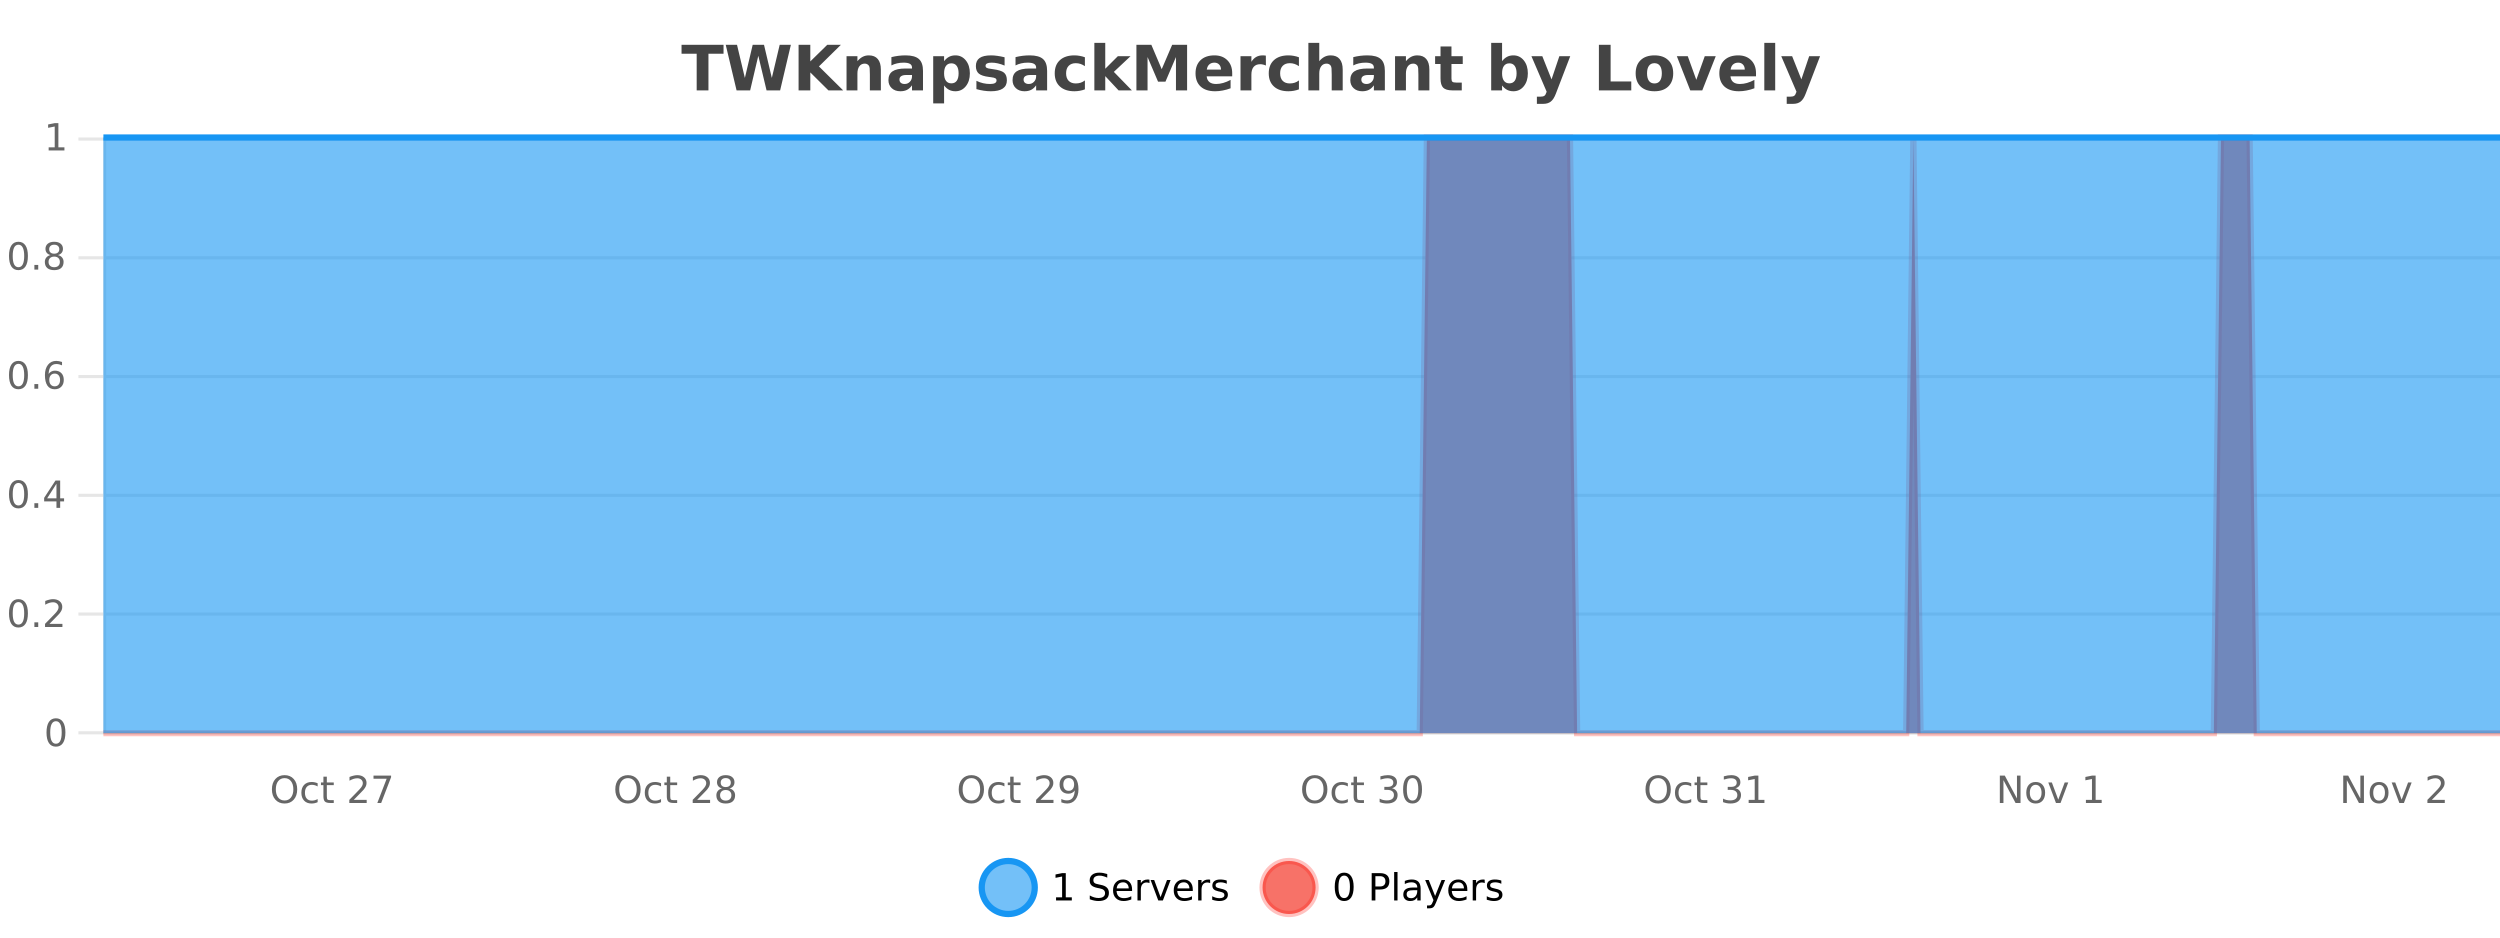
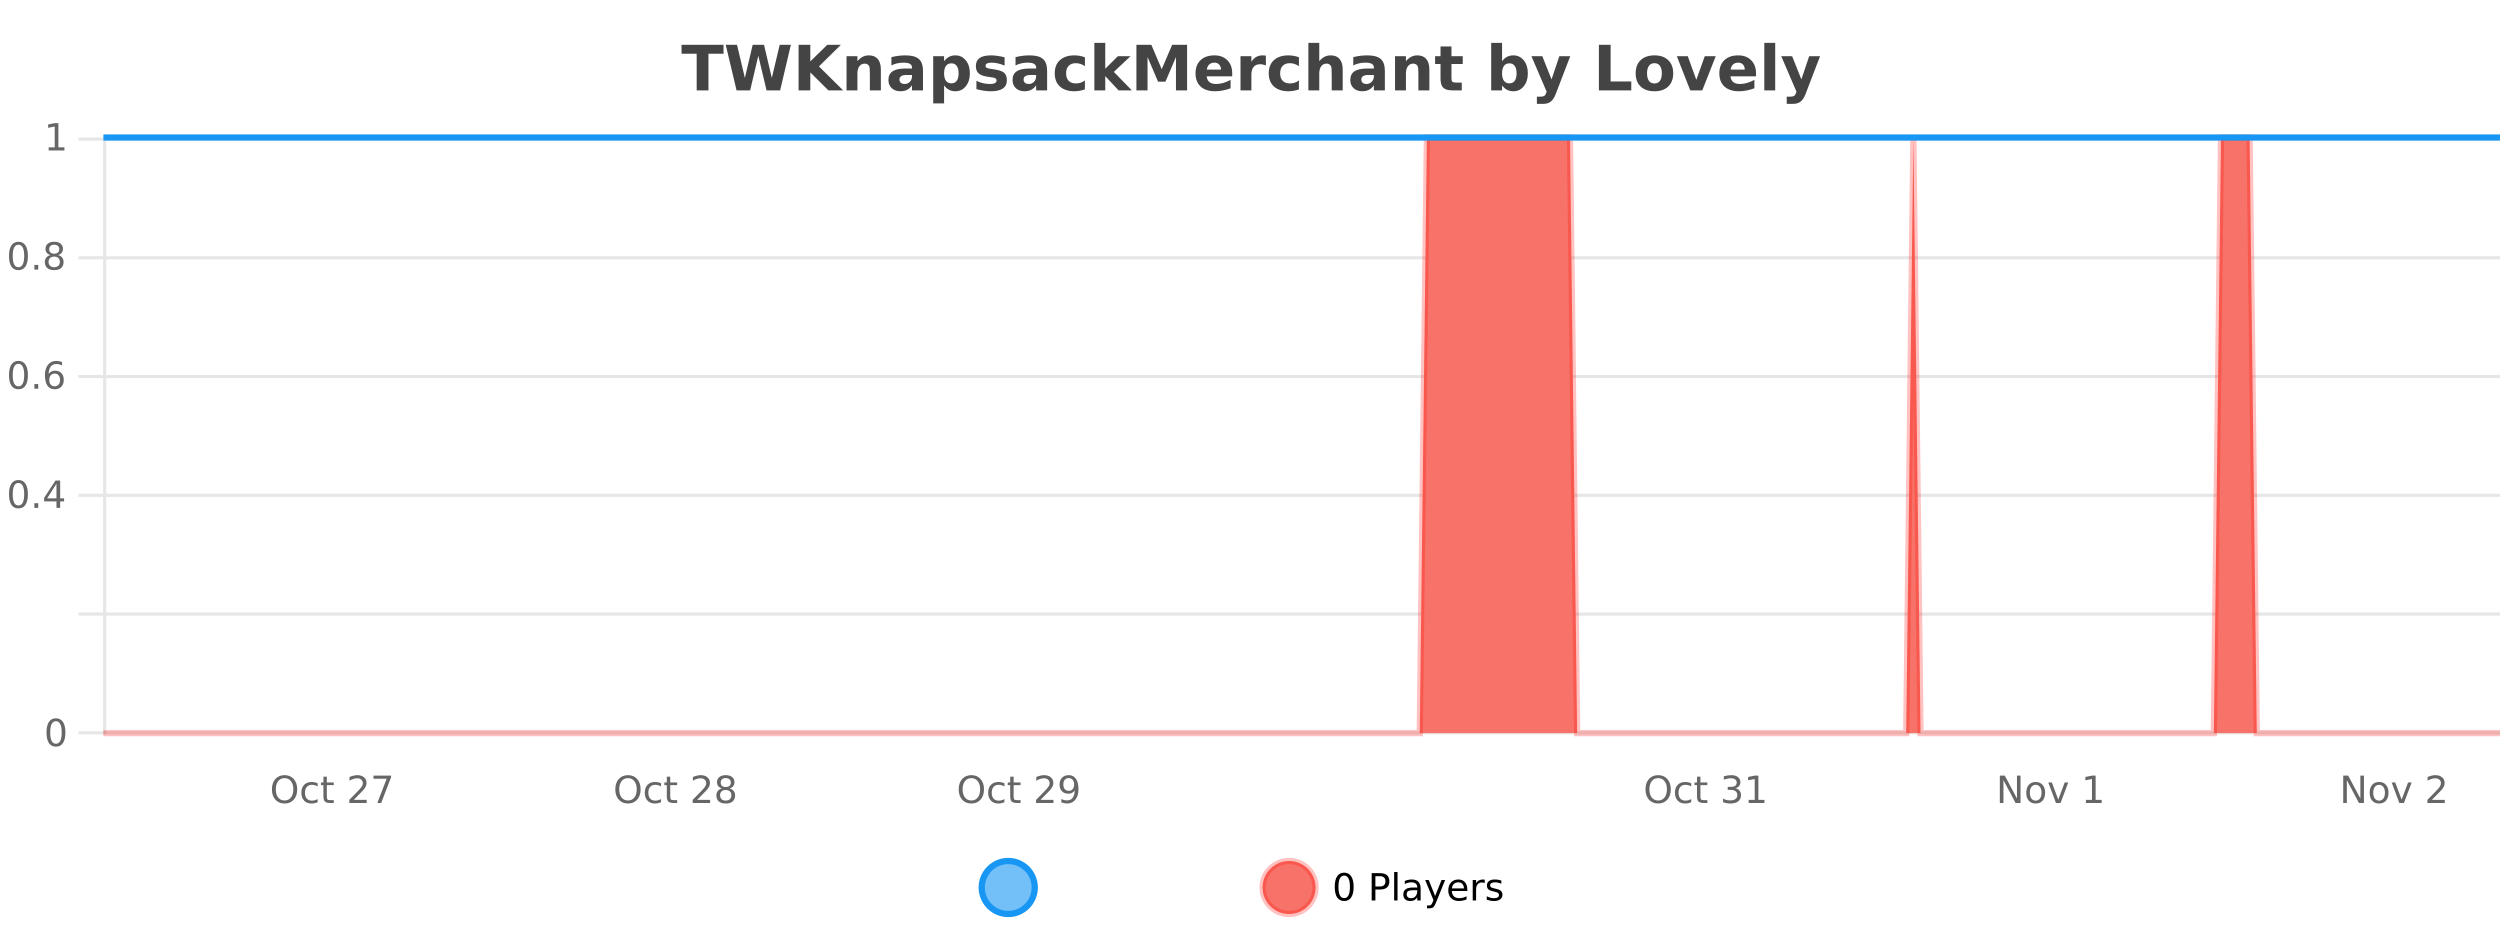
<svg xmlns="http://www.w3.org/2000/svg" width="800pt" height="300pt" viewBox="0 0 800 300" version="1.1">
  <defs>
    <clipPath id="clip1">
      <path d="M 285 263 L 360 263 L 360 300 L 285 300 Z M 285 263 " />
    </clipPath>
    <clipPath id="clip2">
      <path d="M 375 263 L 450 263 L 450 300 L 375 300 Z M 375 263 " />
    </clipPath>
    <clipPath id="clip3">
      <path d="M 33.086 44 L 800 44 L 800 234.602 L 33.086 234.602 Z M 33.086 44 " />
    </clipPath>
    <clipPath id="clip4">
      <path d="M 32.086 43 L 800 43 L 800 235.602 L 32.086 235.602 Z M 32.086 43 " />
    </clipPath>
    <clipPath id="clip5">
      <path d="M 33.086 44 L 800 44 L 800 234.602 L 33.086 234.602 Z M 33.086 44 " />
    </clipPath>
    <clipPath id="clip6">
      <path d="M 32.086 43 L 800 43 L 800 45 L 32.086 45 Z M 32.086 43 " />
    </clipPath>
  </defs>
  <g id="surface1393671">
    <rect x="0" y="0" width="800" height="300" style="fill:rgb(100%,100%,100%);fill-opacity:1;stroke:none;" />
-     <path style="fill:none;stroke-width:1;stroke-linecap:butt;stroke-linejoin:miter;stroke:rgb(0%,0%,0%);stroke-opacity:0.098;stroke-miterlimit:10;" d="M 34 234.5 L 800 234.5 " />
    <path style="fill:none;stroke-width:1;stroke-linecap:butt;stroke-linejoin:miter;stroke:rgb(0%,0%,0%);stroke-opacity:0.098;stroke-miterlimit:10;" d="M 25.086 234.5 L 33 234.5 " />
    <path style="fill:none;stroke-width:1;stroke-linecap:butt;stroke-linejoin:miter;stroke:rgb(0%,0%,0%);stroke-opacity:0.098;stroke-miterlimit:10;" d="M 34 196.5 L 800 196.5 " />
    <path style="fill:none;stroke-width:1;stroke-linecap:butt;stroke-linejoin:miter;stroke:rgb(0%,0%,0%);stroke-opacity:0.098;stroke-miterlimit:10;" d="M 25.086 196.5 L 33 196.5 " />
    <path style="fill:none;stroke-width:1;stroke-linecap:butt;stroke-linejoin:miter;stroke:rgb(0%,0%,0%);stroke-opacity:0.098;stroke-miterlimit:10;" d="M 34 158.5 L 800 158.5 " />
    <path style="fill:none;stroke-width:1;stroke-linecap:butt;stroke-linejoin:miter;stroke:rgb(0%,0%,0%);stroke-opacity:0.098;stroke-miterlimit:10;" d="M 25.086 158.5 L 33 158.5 " />
    <path style="fill:none;stroke-width:1;stroke-linecap:butt;stroke-linejoin:miter;stroke:rgb(0%,0%,0%);stroke-opacity:0.098;stroke-miterlimit:10;" d="M 34 120.5 L 800 120.5 " />
    <path style="fill:none;stroke-width:1;stroke-linecap:butt;stroke-linejoin:miter;stroke:rgb(0%,0%,0%);stroke-opacity:0.098;stroke-miterlimit:10;" d="M 25.086 120.5 L 33 120.5 " />
    <path style="fill:none;stroke-width:1;stroke-linecap:butt;stroke-linejoin:miter;stroke:rgb(0%,0%,0%);stroke-opacity:0.098;stroke-miterlimit:10;" d="M 34 82.5 L 800 82.5 " />
    <path style="fill:none;stroke-width:1;stroke-linecap:butt;stroke-linejoin:miter;stroke:rgb(0%,0%,0%);stroke-opacity:0.098;stroke-miterlimit:10;" d="M 25.086 82.5 L 33 82.5 " />
    <path style="fill:none;stroke-width:1;stroke-linecap:butt;stroke-linejoin:miter;stroke:rgb(0%,0%,0%);stroke-opacity:0.098;stroke-miterlimit:10;" d="M 34 44.5 L 800 44.5 " />
    <path style="fill:none;stroke-width:1;stroke-linecap:butt;stroke-linejoin:miter;stroke:rgb(0%,0%,0%);stroke-opacity:0.098;stroke-miterlimit:10;" d="M 25.086 44.5 L 33 44.5 " />
    <path style=" stroke:none;fill-rule:nonzero;fill:rgb(9.02%,58.824%,95.294%);fill-opacity:0.6;" d="M 331.121 284 C 331.121 288.688 327.324 292.484 322.637 292.484 C 317.953 292.484 314.152 288.688 314.152 284 C 314.152 279.312 317.953 275.516 322.637 275.516 C 327.324 275.516 331.121 279.312 331.121 284 Z M 331.121 284 " />
    <g clip-path="url(#clip1)" clip-rule="nonzero">
      <path style="fill:none;stroke-width:2;stroke-linecap:butt;stroke-linejoin:miter;stroke:rgb(9.02%,58.824%,95.294%);stroke-opacity:1;stroke-miterlimit:10;" d="M 331.121 284 C 331.121 288.688 327.324 292.484 322.637 292.484 C 317.953 292.484 314.152 288.688 314.152 284 C 314.152 279.312 317.953 275.516 322.637 275.516 C 327.324 275.516 331.121 279.312 331.121 284 Z M 331.121 284 " />
    </g>
-     <path style=" stroke:none;fill-rule:nonzero;fill:rgb(0%,0%,0%);fill-opacity:1;" d="M 337.938 287.156 L 339.875 287.156 L 339.875 280.484 L 337.766 280.906 L 337.766 279.828 L 339.859 279.406 L 341.047 279.406 L 341.047 287.156 L 342.984 287.156 L 342.984 288.156 L 337.938 288.156 Z M 354.32 279.688 L 354.32 280.844 C 353.871 280.637 353.445 280.48 353.039 280.375 C 352.641 280.262 352.262 280.203 351.898 280.203 C 351.25 280.203 350.75 280.328 350.398 280.578 C 350.055 280.828 349.883 281.188 349.883 281.656 C 349.883 282.043 349.996 282.336 350.227 282.531 C 350.453 282.73 350.898 282.887 351.555 283 L 352.258 283.156 C 353.141 283.324 353.793 283.621 354.211 284.047 C 354.637 284.465 354.852 285.027 354.852 285.734 C 354.852 286.59 354.562 287.234 353.992 287.672 C 353.43 288.109 352.594 288.328 351.492 288.328 C 351.086 288.328 350.648 288.281 350.18 288.188 C 349.711 288.094 349.227 287.953 348.727 287.766 L 348.727 286.547 C 349.203 286.82 349.672 287.023 350.133 287.156 C 350.602 287.293 351.055 287.359 351.492 287.359 C 352.168 287.359 352.688 287.23 353.055 286.969 C 353.43 286.699 353.617 286.32 353.617 285.828 C 353.617 285.402 353.48 285.07 353.211 284.828 C 352.949 284.578 352.516 284.398 351.914 284.281 L 351.195 284.141 C 350.309 283.965 349.668 283.688 349.273 283.312 C 348.887 282.938 348.695 282.418 348.695 281.75 C 348.695 280.969 348.965 280.359 349.508 279.922 C 350.047 279.477 350.797 279.25 351.758 279.25 C 352.172 279.25 352.59 279.289 353.008 279.359 C 353.434 279.434 353.871 279.543 354.32 279.688 Z M 362.266 284.609 L 362.266 285.125 L 357.297 285.125 C 357.348 285.875 357.57 286.445 357.969 286.828 C 358.375 287.215 358.93 287.406 359.641 287.406 C 360.055 287.406 360.457 287.359 360.844 287.266 C 361.238 287.164 361.629 287.008 362.016 286.797 L 362.016 287.828 C 361.617 287.984 361.219 288.105 360.812 288.188 C 360.406 288.281 359.992 288.328 359.578 288.328 C 358.535 288.328 357.707 288.027 357.094 287.422 C 356.477 286.809 356.172 285.98 356.172 284.938 C 356.172 283.867 356.461 283.016 357.047 282.391 C 357.629 281.758 358.41 281.438 359.391 281.438 C 360.273 281.438 360.973 281.727 361.484 282.297 C 362.004 282.859 362.266 283.633 362.266 284.609 Z M 361.188 284.281 C 361.176 283.699 361.008 283.23 360.688 282.875 C 360.363 282.523 359.938 282.344 359.406 282.344 C 358.801 282.344 358.316 282.516 357.953 282.859 C 357.598 283.203 357.395 283.684 357.344 284.297 Z M 367.836 282.594 C 367.711 282.531 367.574 282.484 367.43 282.453 C 367.293 282.414 367.137 282.391 366.961 282.391 C 366.355 282.391 365.887 282.59 365.555 282.984 C 365.23 283.383 365.07 283.953 365.07 284.703 L 365.07 288.156 L 363.992 288.156 L 363.992 281.594 L 365.07 281.594 L 365.07 282.609 C 365.297 282.215 365.594 281.922 365.961 281.734 C 366.324 281.539 366.766 281.438 367.289 281.438 C 367.359 281.438 367.438 281.445 367.523 281.453 C 367.617 281.465 367.715 281.48 367.82 281.5 Z M 368.195 281.594 L 369.336 281.594 L 371.383 287.094 L 373.445 281.594 L 374.586 281.594 L 372.117 288.156 L 370.648 288.156 Z M 381.688 284.609 L 381.688 285.125 L 376.719 285.125 C 376.77 285.875 376.992 286.445 377.391 286.828 C 377.797 287.215 378.352 287.406 379.062 287.406 C 379.477 287.406 379.879 287.359 380.266 287.266 C 380.66 287.164 381.051 287.008 381.438 286.797 L 381.438 287.828 C 381.039 287.984 380.641 288.105 380.234 288.188 C 379.828 288.281 379.414 288.328 379 288.328 C 377.957 288.328 377.129 288.027 376.516 287.422 C 375.898 286.809 375.594 285.98 375.594 284.938 C 375.594 283.867 375.883 283.016 376.469 282.391 C 377.051 281.758 377.832 281.438 378.812 281.438 C 379.695 281.438 380.395 281.727 380.906 282.297 C 381.426 282.859 381.688 283.633 381.688 284.609 Z M 380.609 284.281 C 380.598 283.699 380.43 283.23 380.109 282.875 C 379.785 282.523 379.359 282.344 378.828 282.344 C 378.223 282.344 377.738 282.516 377.375 282.859 C 377.02 283.203 376.816 283.684 376.766 284.297 Z M 387.258 282.594 C 387.133 282.531 386.996 282.484 386.852 282.453 C 386.715 282.414 386.559 282.391 386.383 282.391 C 385.777 282.391 385.309 282.59 384.977 282.984 C 384.652 283.383 384.492 283.953 384.492 284.703 L 384.492 288.156 L 383.414 288.156 L 383.414 281.594 L 384.492 281.594 L 384.492 282.609 C 384.719 282.215 385.016 281.922 385.383 281.734 C 385.746 281.539 386.188 281.438 386.711 281.438 C 386.781 281.438 386.859 281.445 386.945 281.453 C 387.039 281.465 387.137 281.48 387.242 281.5 Z M 392.562 281.781 L 392.562 282.812 C 392.258 282.656 391.941 282.543 391.609 282.469 C 391.285 282.387 390.945 282.344 390.594 282.344 C 390.062 282.344 389.66 282.43 389.391 282.594 C 389.117 282.75 388.984 282.996 388.984 283.328 C 388.984 283.578 389.078 283.777 389.266 283.922 C 389.461 284.059 389.852 284.188 390.438 284.312 L 390.797 284.406 C 391.566 284.562 392.113 284.793 392.438 285.094 C 392.758 285.398 392.922 285.812 392.922 286.344 C 392.922 286.961 392.676 287.445 392.188 287.797 C 391.707 288.152 391.047 288.328 390.203 288.328 C 389.848 288.328 389.477 288.289 389.094 288.219 C 388.719 288.156 388.32 288.059 387.906 287.922 L 387.906 286.797 C 388.301 287.008 388.691 287.164 389.078 287.266 C 389.461 287.371 389.848 287.422 390.234 287.422 C 390.734 287.422 391.117 287.34 391.391 287.172 C 391.672 286.996 391.812 286.746 391.812 286.422 C 391.812 286.133 391.711 285.906 391.516 285.75 C 391.316 285.594 390.883 285.445 390.219 285.297 L 389.844 285.219 C 389.176 285.074 388.691 284.855 388.391 284.562 C 388.098 284.273 387.953 283.875 387.953 283.375 C 387.953 282.75 388.172 282.273 388.609 281.938 C 389.047 281.605 389.664 281.438 390.469 281.438 C 390.863 281.438 391.238 281.469 391.594 281.531 C 391.945 281.586 392.27 281.668 392.562 281.781 Z M 332.637 277.016 " />
    <path style=" stroke:none;fill-rule:nonzero;fill:rgb(96.863%,44.706%,40.784%);fill-opacity:1;" d="M 420.988 284 C 420.988 288.688 417.191 292.484 412.504 292.484 C 407.82 292.484 404.02 288.688 404.02 284 C 404.02 279.312 407.82 275.516 412.504 275.516 C 417.191 275.516 420.988 279.312 420.988 284 Z M 420.988 284 " />
    <g clip-path="url(#clip2)" clip-rule="nonzero">
      <path style="fill:none;stroke-width:2;stroke-linecap:butt;stroke-linejoin:miter;stroke:rgb(100%,4.706%,0%);stroke-opacity:0.247;stroke-miterlimit:10;" d="M 420.988 284 C 420.988 288.688 417.191 292.484 412.504 292.484 C 407.82 292.484 404.02 288.688 404.02 284 C 404.02 279.312 407.82 275.516 412.504 275.516 C 417.191 275.516 420.988 279.312 420.988 284 Z M 420.988 284 " />
    </g>
    <path style=" stroke:none;fill-rule:nonzero;fill:rgb(0%,0%,0%);fill-opacity:1;" d="M 430.133 280.188 C 429.527 280.188 429.07 280.492 428.758 281.094 C 428.453 281.688 428.305 282.59 428.305 283.797 C 428.305 284.996 428.453 285.898 428.758 286.5 C 429.07 287.094 429.527 287.391 430.133 287.391 C 430.746 287.391 431.203 287.094 431.508 286.5 C 431.82 285.898 431.977 284.996 431.977 283.797 C 431.977 282.59 431.82 281.688 431.508 281.094 C 431.203 280.492 430.746 280.188 430.133 280.188 Z M 430.133 279.25 C 431.109 279.25 431.859 279.641 432.383 280.422 C 432.902 281.195 433.164 282.32 433.164 283.797 C 433.164 285.266 432.902 286.391 432.383 287.172 C 431.859 287.945 431.109 288.328 430.133 288.328 C 429.152 288.328 428.402 287.945 427.883 287.172 C 427.371 286.391 427.117 285.266 427.117 283.797 C 427.117 282.32 427.371 281.195 427.883 280.422 C 428.402 279.641 429.152 279.25 430.133 279.25 Z M 440.125 280.375 L 440.125 283.672 L 441.609 283.672 C 442.16 283.672 442.586 283.531 442.891 283.25 C 443.191 282.961 443.344 282.547 443.344 282.016 C 443.344 281.496 443.191 281.094 442.891 280.812 C 442.586 280.523 442.16 280.375 441.609 280.375 Z M 438.938 279.406 L 441.609 279.406 C 442.598 279.406 443.344 279.633 443.844 280.078 C 444.344 280.516 444.594 281.164 444.594 282.016 C 444.594 282.883 444.344 283.539 443.844 283.984 C 443.344 284.422 442.598 284.641 441.609 284.641 L 440.125 284.641 L 440.125 288.156 L 438.938 288.156 Z M 446.129 279.031 L 447.207 279.031 L 447.207 288.156 L 446.129 288.156 Z M 452.445 284.859 C 451.578 284.859 450.977 284.961 450.633 285.156 C 450.297 285.355 450.133 285.695 450.133 286.172 C 450.133 286.559 450.258 286.867 450.508 287.094 C 450.766 287.312 451.109 287.422 451.539 287.422 C 452.141 287.422 452.621 287.215 452.977 286.797 C 453.34 286.371 453.523 285.805 453.523 285.094 L 453.523 284.859 Z M 454.602 284.406 L 454.602 288.156 L 453.523 288.156 L 453.523 287.156 C 453.273 287.555 452.965 287.852 452.602 288.047 C 452.234 288.234 451.789 288.328 451.258 288.328 C 450.578 288.328 450.043 288.141 449.648 287.766 C 449.25 287.383 449.055 286.875 449.055 286.25 C 449.055 285.512 449.297 284.953 449.789 284.578 C 450.289 284.203 451.027 284.016 452.008 284.016 L 453.523 284.016 L 453.523 283.906 C 453.523 283.406 453.355 283.023 453.023 282.75 C 452.699 282.48 452.246 282.344 451.664 282.344 C 451.289 282.344 450.918 282.391 450.555 282.484 C 450.199 282.578 449.859 282.715 449.539 282.891 L 449.539 281.891 C 449.934 281.734 450.312 281.621 450.68 281.547 C 451.055 281.477 451.418 281.438 451.773 281.438 C 452.719 281.438 453.43 281.684 453.898 282.172 C 454.367 282.664 454.602 283.406 454.602 284.406 Z M 459.551 288.766 C 459.246 289.547 458.949 290.055 458.66 290.297 C 458.367 290.535 457.98 290.656 457.504 290.656 L 456.645 290.656 L 456.645 289.75 L 457.27 289.75 C 457.57 289.75 457.801 289.676 457.957 289.531 C 458.121 289.395 458.305 289.066 458.504 288.547 L 458.707 288.047 L 456.051 281.594 L 457.191 281.594 L 459.238 286.719 L 461.301 281.594 L 462.441 281.594 Z M 469.543 284.609 L 469.543 285.125 L 464.574 285.125 C 464.625 285.875 464.848 286.445 465.246 286.828 C 465.652 287.215 466.207 287.406 466.918 287.406 C 467.332 287.406 467.734 287.359 468.121 287.266 C 468.516 287.164 468.906 287.008 469.293 286.797 L 469.293 287.828 C 468.895 287.984 468.496 288.105 468.09 288.188 C 467.684 288.281 467.27 288.328 466.855 288.328 C 465.812 288.328 464.984 288.027 464.371 287.422 C 463.754 286.809 463.449 285.98 463.449 284.938 C 463.449 283.867 463.738 283.016 464.324 282.391 C 464.906 281.758 465.688 281.438 466.668 281.438 C 467.551 281.438 468.25 281.727 468.762 282.297 C 469.281 282.859 469.543 283.633 469.543 284.609 Z M 468.465 284.281 C 468.453 283.699 468.285 283.23 467.965 282.875 C 467.641 282.523 467.215 282.344 466.684 282.344 C 466.078 282.344 465.594 282.516 465.23 282.859 C 464.875 283.203 464.672 283.684 464.621 284.297 Z M 475.113 282.594 C 474.988 282.531 474.852 282.484 474.707 282.453 C 474.57 282.414 474.414 282.391 474.238 282.391 C 473.633 282.391 473.164 282.59 472.832 282.984 C 472.508 283.383 472.348 283.953 472.348 284.703 L 472.348 288.156 L 471.27 288.156 L 471.27 281.594 L 472.348 281.594 L 472.348 282.609 C 472.574 282.215 472.871 281.922 473.238 281.734 C 473.602 281.539 474.043 281.438 474.566 281.438 C 474.637 281.438 474.715 281.445 474.801 281.453 C 474.895 281.465 474.992 281.48 475.098 281.5 Z M 480.422 281.781 L 480.422 282.812 C 480.117 282.656 479.801 282.543 479.469 282.469 C 479.145 282.387 478.805 282.344 478.453 282.344 C 477.922 282.344 477.52 282.43 477.25 282.594 C 476.977 282.75 476.844 282.996 476.844 283.328 C 476.844 283.578 476.938 283.777 477.125 283.922 C 477.32 284.059 477.711 284.188 478.297 284.312 L 478.656 284.406 C 479.426 284.562 479.973 284.793 480.297 285.094 C 480.617 285.398 480.781 285.812 480.781 286.344 C 480.781 286.961 480.535 287.445 480.047 287.797 C 479.566 288.152 478.906 288.328 478.062 288.328 C 477.707 288.328 477.336 288.289 476.953 288.219 C 476.578 288.156 476.18 288.059 475.766 287.922 L 475.766 286.797 C 476.16 287.008 476.551 287.164 476.938 287.266 C 477.32 287.371 477.707 287.422 478.094 287.422 C 478.594 287.422 478.977 287.34 479.25 287.172 C 479.531 286.996 479.672 286.746 479.672 286.422 C 479.672 286.133 479.57 285.906 479.375 285.75 C 479.176 285.594 478.742 285.445 478.078 285.297 L 477.703 285.219 C 477.035 285.074 476.551 284.855 476.25 284.562 C 475.957 284.273 475.812 283.875 475.812 283.375 C 475.812 282.75 476.031 282.273 476.469 281.938 C 476.906 281.605 477.523 281.438 478.328 281.438 C 478.723 281.438 479.098 281.469 479.453 281.531 C 479.805 281.586 480.129 281.668 480.422 281.781 Z M 422.504 277.016 " />
    <path style=" stroke:none;fill-rule:nonzero;fill:rgb(26.667%,26.667%,26.667%);fill-opacity:1;" d="M 218.094 14.344 L 231.531 14.344 L 231.531 17.188 L 226.703 17.188 L 226.703 28.922 L 222.938 28.922 L 222.938 17.188 L 218.094 17.188 Z M 232.234 14.344 L 235.844 14.344 L 238.359 24.938 L 240.859 14.344 L 244.484 14.344 L 246.984 24.938 L 249.5 14.344 L 253.078 14.344 L 249.641 28.922 L 245.297 28.922 L 242.656 17.844 L 240.047 28.922 L 235.703 28.922 Z M 255.547 14.344 L 259.297 14.344 L 259.297 19.656 L 264.719 14.344 L 269.078 14.344 L 262.062 21.25 L 269.812 28.922 L 265.094 28.922 L 259.297 23.172 L 259.297 28.922 L 255.547 28.922 Z M 281.875 22.266 L 281.875 28.922 L 278.359 28.922 L 278.359 23.828 C 278.359 22.883 278.336 22.23 278.297 21.875 C 278.254 21.512 278.18 21.246 278.078 21.078 C 277.941 20.852 277.754 20.672 277.516 20.547 C 277.285 20.422 277.02 20.359 276.719 20.359 C 275.988 20.359 275.414 20.641 275 21.203 C 274.582 21.766 274.375 22.547 274.375 23.547 L 274.375 28.922 L 270.891 28.922 L 270.891 17.984 L 274.375 17.984 L 274.375 19.578 C 274.906 18.945 275.469 18.477 276.062 18.172 C 276.656 17.871 277.305 17.719 278.016 17.719 C 279.285 17.719 280.242 18.109 280.891 18.891 C 281.547 19.664 281.875 20.789 281.875 22.266 Z M 290.016 24 C 289.285 24 288.738 24.125 288.375 24.375 C 288.008 24.617 287.828 24.98 287.828 25.469 C 287.828 25.906 287.973 26.25 288.266 26.5 C 288.566 26.75 288.977 26.875 289.5 26.875 C 290.156 26.875 290.707 26.641 291.156 26.172 C 291.613 25.703 291.844 25.117 291.844 24.406 L 291.844 24 Z M 295.359 22.688 L 295.359 28.922 L 291.844 28.922 L 291.844 27.297 C 291.375 27.965 290.844 28.449 290.25 28.75 C 289.664 29.051 288.953 29.203 288.109 29.203 C 286.984 29.203 286.066 28.875 285.359 28.219 C 284.648 27.555 284.297 26.695 284.297 25.641 C 284.297 24.359 284.734 23.422 285.609 22.828 C 286.492 22.227 287.883 21.922 289.781 21.922 L 291.844 21.922 L 291.844 21.641 C 291.844 21.09 291.625 20.688 291.188 20.438 C 290.75 20.18 290.066 20.047 289.141 20.047 C 288.391 20.047 287.691 20.125 287.047 20.281 C 286.398 20.43 285.801 20.648 285.25 20.938 L 285.25 18.281 C 286 18.094 286.75 17.953 287.5 17.859 C 288.258 17.766 289.02 17.719 289.781 17.719 C 291.75 17.719 293.172 18.109 294.047 18.891 C 294.922 19.664 295.359 20.93 295.359 22.688 Z M 302.109 27.344 L 302.109 33.078 L 298.625 33.078 L 298.625 17.984 L 302.109 17.984 L 302.109 19.578 C 302.598 18.945 303.133 18.477 303.719 18.172 C 304.301 17.871 304.973 17.719 305.734 17.719 C 307.086 17.719 308.195 18.258 309.062 19.328 C 309.926 20.402 310.359 21.781 310.359 23.469 C 310.359 25.148 309.926 26.523 309.062 27.594 C 308.195 28.668 307.086 29.203 305.734 29.203 C 304.973 29.203 304.301 29.051 303.719 28.75 C 303.133 28.449 302.598 27.98 302.109 27.344 Z M 304.438 20.266 C 303.688 20.266 303.109 20.543 302.703 21.094 C 302.305 21.637 302.109 22.43 302.109 23.469 C 302.109 24.5 302.305 25.293 302.703 25.844 C 303.109 26.398 303.688 26.672 304.438 26.672 C 305.188 26.672 305.758 26.402 306.156 25.859 C 306.551 25.309 306.75 24.512 306.75 23.469 C 306.75 22.43 306.551 21.637 306.156 21.094 C 305.758 20.543 305.188 20.266 304.438 20.266 Z M 321.469 18.328 L 321.469 20.984 C 320.727 20.672 320.008 20.438 319.312 20.281 C 318.613 20.125 317.953 20.047 317.328 20.047 C 316.672 20.047 316.18 20.133 315.859 20.297 C 315.535 20.465 315.375 20.719 315.375 21.062 C 315.375 21.344 315.492 21.559 315.734 21.703 C 315.984 21.852 316.422 21.961 317.047 22.031 L 317.672 22.125 C 319.461 22.355 320.664 22.73 321.281 23.25 C 321.895 23.773 322.203 24.59 322.203 25.703 C 322.203 26.871 321.77 27.746 320.906 28.328 C 320.051 28.914 318.773 29.203 317.078 29.203 C 316.348 29.203 315.598 29.145 314.828 29.031 C 314.055 28.918 313.266 28.746 312.453 28.516 L 312.453 25.859 C 313.148 26.203 313.863 26.461 314.594 26.625 C 315.32 26.793 316.066 26.875 316.828 26.875 C 317.516 26.875 318.031 26.781 318.375 26.594 C 318.719 26.406 318.891 26.125 318.891 25.75 C 318.891 25.438 318.77 25.211 318.531 25.062 C 318.289 24.906 317.816 24.789 317.109 24.703 L 316.5 24.625 C 314.938 24.43 313.844 24.07 313.219 23.547 C 312.594 23.016 312.281 22.215 312.281 21.141 C 312.281 19.984 312.676 19.125 313.469 18.562 C 314.27 18 315.488 17.719 317.125 17.719 C 317.77 17.719 318.445 17.773 319.156 17.875 C 319.863 17.969 320.633 18.121 321.469 18.328 Z M 329.734 24 C 329.004 24 328.457 24.125 328.094 24.375 C 327.727 24.617 327.547 24.98 327.547 25.469 C 327.547 25.906 327.691 26.25 327.984 26.5 C 328.285 26.75 328.695 26.875 329.219 26.875 C 329.875 26.875 330.426 26.641 330.875 26.172 C 331.332 25.703 331.562 25.117 331.562 24.406 L 331.562 24 Z M 335.078 22.688 L 335.078 28.922 L 331.562 28.922 L 331.562 27.297 C 331.094 27.965 330.562 28.449 329.969 28.75 C 329.383 29.051 328.672 29.203 327.828 29.203 C 326.703 29.203 325.785 28.875 325.078 28.219 C 324.367 27.555 324.016 26.695 324.016 25.641 C 324.016 24.359 324.453 23.422 325.328 22.828 C 326.211 22.227 327.602 21.922 329.5 21.922 L 331.562 21.922 L 331.562 21.641 C 331.562 21.09 331.344 20.688 330.906 20.438 C 330.469 20.18 329.785 20.047 328.859 20.047 C 328.109 20.047 327.41 20.125 326.766 20.281 C 326.117 20.43 325.52 20.648 324.969 20.938 L 324.969 18.281 C 325.719 18.094 326.469 17.953 327.219 17.859 C 327.977 17.766 328.738 17.719 329.5 17.719 C 331.469 17.719 332.891 18.109 333.766 18.891 C 334.641 19.664 335.078 20.93 335.078 22.688 Z M 347.168 18.328 L 347.168 21.172 C 346.699 20.852 346.223 20.609 345.746 20.453 C 345.266 20.297 344.766 20.219 344.246 20.219 C 343.277 20.219 342.516 20.508 341.965 21.078 C 341.422 21.641 341.152 22.438 341.152 23.469 C 341.152 24.492 341.422 25.289 341.965 25.859 C 342.516 26.422 343.277 26.703 344.246 26.703 C 344.797 26.703 345.316 26.625 345.809 26.469 C 346.297 26.305 346.75 26.059 347.168 25.734 L 347.168 28.594 C 346.625 28.805 346.074 28.953 345.512 29.047 C 344.949 29.148 344.379 29.203 343.809 29.203 C 341.84 29.203 340.297 28.699 339.184 27.688 C 338.066 26.68 337.512 25.273 337.512 23.469 C 337.512 21.656 338.066 20.246 339.184 19.234 C 340.297 18.227 341.84 17.719 343.809 17.719 C 344.379 17.719 344.941 17.773 345.496 17.875 C 346.059 17.969 346.613 18.121 347.168 18.328 Z M 350.195 13.719 L 353.68 13.719 L 353.68 22 L 357.711 17.984 L 361.773 17.984 L 356.43 23 L 362.195 28.922 L 357.945 28.922 L 353.68 24.359 L 353.68 28.922 L 350.195 28.922 Z M 363.652 14.344 L 368.434 14.344 L 371.746 22.141 L 375.09 14.344 L 379.871 14.344 L 379.871 28.922 L 376.309 28.922 L 376.309 18.25 L 372.949 26.125 L 370.574 26.125 L 367.215 18.25 L 367.215 28.922 L 363.652 28.922 Z M 394.305 23.422 L 394.305 24.422 L 386.133 24.422 C 386.215 25.246 386.512 25.859 387.023 26.266 C 387.531 26.672 388.242 26.875 389.148 26.875 C 389.887 26.875 390.641 26.766 391.414 26.547 C 392.184 26.328 392.977 26 393.789 25.562 L 393.789 28.25 C 392.965 28.562 392.137 28.797 391.305 28.953 C 390.48 29.117 389.656 29.203 388.836 29.203 C 386.855 29.203 385.312 28.703 384.211 27.703 C 383.117 26.695 382.57 25.281 382.57 23.469 C 382.57 21.68 383.105 20.273 384.18 19.25 C 385.262 18.23 386.746 17.719 388.633 17.719 C 390.352 17.719 391.727 18.242 392.758 19.281 C 393.789 20.312 394.305 21.695 394.305 23.422 Z M 390.711 22.266 C 390.711 21.602 390.516 21.062 390.133 20.656 C 389.746 20.25 389.242 20.047 388.617 20.047 C 387.938 20.047 387.387 20.242 386.961 20.625 C 386.543 21 386.281 21.547 386.18 22.266 Z M 405.086 20.969 C 404.773 20.824 404.465 20.719 404.164 20.656 C 403.859 20.586 403.559 20.547 403.258 20.547 C 402.352 20.547 401.652 20.836 401.164 21.406 C 400.684 21.98 400.445 22.805 400.445 23.875 L 400.445 28.922 L 396.961 28.922 L 396.961 17.984 L 400.445 17.984 L 400.445 19.781 C 400.891 19.062 401.406 18.543 401.992 18.219 C 402.574 17.887 403.273 17.719 404.086 17.719 C 404.211 17.719 404.34 17.727 404.477 17.734 C 404.609 17.746 404.809 17.766 405.07 17.797 Z M 415.656 18.328 L 415.656 21.172 C 415.188 20.852 414.711 20.609 414.234 20.453 C 413.754 20.297 413.254 20.219 412.734 20.219 C 411.766 20.219 411.004 20.508 410.453 21.078 C 409.91 21.641 409.641 22.438 409.641 23.469 C 409.641 24.492 409.91 25.289 410.453 25.859 C 411.004 26.422 411.766 26.703 412.734 26.703 C 413.285 26.703 413.805 26.625 414.297 26.469 C 414.785 26.305 415.238 26.059 415.656 25.734 L 415.656 28.594 C 415.113 28.805 414.562 28.953 414 29.047 C 413.438 29.148 412.867 29.203 412.297 29.203 C 410.328 29.203 408.785 28.699 407.672 27.688 C 406.555 26.68 406 25.273 406 23.469 C 406 21.656 406.555 20.246 407.672 19.234 C 408.785 18.227 410.328 17.719 412.297 17.719 C 412.867 17.719 413.43 17.773 413.984 17.875 C 414.547 17.969 415.102 18.121 415.656 18.328 Z M 429.664 22.266 L 429.664 28.922 L 426.148 28.922 L 426.148 23.844 C 426.148 22.887 426.125 22.23 426.086 21.875 C 426.043 21.512 425.969 21.246 425.867 21.078 C 425.73 20.852 425.543 20.672 425.305 20.547 C 425.074 20.422 424.809 20.359 424.508 20.359 C 423.777 20.359 423.203 20.641 422.789 21.203 C 422.371 21.766 422.164 22.547 422.164 23.547 L 422.164 28.922 L 418.68 28.922 L 418.68 13.719 L 422.164 13.719 L 422.164 19.578 C 422.695 18.945 423.258 18.477 423.852 18.172 C 424.445 17.871 425.094 17.719 425.805 17.719 C 427.074 17.719 428.031 18.109 428.68 18.891 C 429.336 19.664 429.664 20.789 429.664 22.266 Z M 437.812 24 C 437.082 24 436.535 24.125 436.172 24.375 C 435.805 24.617 435.625 24.98 435.625 25.469 C 435.625 25.906 435.77 26.25 436.062 26.5 C 436.363 26.75 436.773 26.875 437.297 26.875 C 437.953 26.875 438.504 26.641 438.953 26.172 C 439.41 25.703 439.641 25.117 439.641 24.406 L 439.641 24 Z M 443.156 22.688 L 443.156 28.922 L 439.641 28.922 L 439.641 27.297 C 439.172 27.965 438.641 28.449 438.047 28.75 C 437.461 29.051 436.75 29.203 435.906 29.203 C 434.781 29.203 433.863 28.875 433.156 28.219 C 432.445 27.555 432.094 26.695 432.094 25.641 C 432.094 24.359 432.531 23.422 433.406 22.828 C 434.289 22.227 435.68 21.922 437.578 21.922 L 439.641 21.922 L 439.641 21.641 C 439.641 21.09 439.422 20.688 438.984 20.438 C 438.547 20.18 437.863 20.047 436.938 20.047 C 436.188 20.047 435.488 20.125 434.844 20.281 C 434.195 20.43 433.598 20.648 433.047 20.938 L 433.047 18.281 C 433.797 18.094 434.547 17.953 435.297 17.859 C 436.055 17.766 436.816 17.719 437.578 17.719 C 439.547 17.719 440.969 18.109 441.844 18.891 C 442.719 19.664 443.156 20.93 443.156 22.688 Z M 457.398 22.266 L 457.398 28.922 L 453.883 28.922 L 453.883 23.828 C 453.883 22.883 453.859 22.23 453.82 21.875 C 453.777 21.512 453.703 21.246 453.602 21.078 C 453.465 20.852 453.277 20.672 453.039 20.547 C 452.809 20.422 452.543 20.359 452.242 20.359 C 451.512 20.359 450.938 20.641 450.523 21.203 C 450.105 21.766 449.898 22.547 449.898 23.547 L 449.898 28.922 L 446.414 28.922 L 446.414 17.984 L 449.898 17.984 L 449.898 19.578 C 450.43 18.945 450.992 18.477 451.586 18.172 C 452.18 17.871 452.828 17.719 453.539 17.719 C 454.809 17.719 455.766 18.109 456.414 18.891 C 457.07 19.664 457.398 20.789 457.398 22.266 Z M 464.469 14.875 L 464.469 17.984 L 468.078 17.984 L 468.078 20.484 L 464.469 20.484 L 464.469 25.125 C 464.469 25.637 464.566 25.98 464.766 26.156 C 464.973 26.336 465.375 26.422 465.969 26.422 L 467.766 26.422 L 467.766 28.922 L 464.766 28.922 C 463.391 28.922 462.41 28.637 461.828 28.062 C 461.254 27.48 460.969 26.5 460.969 25.125 L 460.969 20.484 L 459.234 20.484 L 459.234 17.984 L 460.969 17.984 L 460.969 14.875 Z M 482.992 26.672 C 483.742 26.672 484.312 26.402 484.711 25.859 C 485.105 25.309 485.305 24.512 485.305 23.469 C 485.305 22.43 485.105 21.637 484.711 21.094 C 484.312 20.543 483.742 20.266 482.992 20.266 C 482.242 20.266 481.664 20.543 481.258 21.094 C 480.859 21.637 480.664 22.43 480.664 23.469 C 480.664 24.5 480.859 25.293 481.258 25.844 C 481.664 26.398 482.242 26.672 482.992 26.672 Z M 480.664 19.578 C 481.152 18.945 481.688 18.477 482.273 18.172 C 482.855 17.871 483.527 17.719 484.289 17.719 C 485.641 17.719 486.75 18.258 487.617 19.328 C 488.48 20.402 488.914 21.781 488.914 23.469 C 488.914 25.148 488.48 26.523 487.617 27.594 C 486.75 28.668 485.641 29.203 484.289 29.203 C 483.527 29.203 482.855 29.051 482.273 28.75 C 481.688 28.449 481.152 27.98 480.664 27.344 L 480.664 28.922 L 477.18 28.922 L 477.18 13.719 L 480.664 13.719 Z M 490.055 17.984 L 493.539 17.984 L 496.492 25.406 L 498.992 17.984 L 502.477 17.984 L 497.883 29.953 C 497.422 31.172 496.883 32.02 496.258 32.5 C 495.641 32.988 494.836 33.234 493.836 33.234 L 491.805 33.234 L 491.805 30.938 L 492.898 30.938 C 493.492 30.938 493.922 30.844 494.195 30.656 C 494.465 30.469 494.672 30.129 494.82 29.641 L 494.93 29.344 Z M 511.648 14.344 L 515.398 14.344 L 515.398 26.078 L 522.008 26.078 L 522.008 28.922 L 511.648 28.922 Z M 529.441 20.219 C 528.66 20.219 528.066 20.5 527.66 21.062 C 527.254 21.617 527.051 22.418 527.051 23.469 C 527.051 24.512 527.254 25.312 527.66 25.875 C 528.066 26.43 528.66 26.703 529.441 26.703 C 530.199 26.703 530.777 26.43 531.176 25.875 C 531.582 25.312 531.785 24.512 531.785 23.469 C 531.785 22.418 531.582 21.617 531.176 21.062 C 530.777 20.5 530.199 20.219 529.441 20.219 Z M 529.441 17.719 C 531.316 17.719 532.777 18.23 533.832 19.25 C 534.895 20.262 535.426 21.668 535.426 23.469 C 535.426 25.262 534.895 26.668 533.832 27.688 C 532.777 28.699 531.316 29.203 529.441 29.203 C 527.543 29.203 526.066 28.699 525.004 27.688 C 523.941 26.668 523.41 25.262 523.41 23.469 C 523.41 21.668 523.941 20.262 525.004 19.25 C 526.066 18.23 527.543 17.719 529.441 17.719 Z M 536.586 17.984 L 540.086 17.984 L 542.82 25.547 L 545.523 17.984 L 549.039 17.984 L 544.727 28.922 L 540.883 28.922 Z M 561.922 23.422 L 561.922 24.422 L 553.75 24.422 C 553.832 25.246 554.129 25.859 554.641 26.266 C 555.148 26.672 555.859 26.875 556.766 26.875 C 557.504 26.875 558.258 26.766 559.031 26.547 C 559.801 26.328 560.594 26 561.406 25.562 L 561.406 28.25 C 560.582 28.562 559.754 28.797 558.922 28.953 C 558.098 29.117 557.273 29.203 556.453 29.203 C 554.473 29.203 552.93 28.703 551.828 27.703 C 550.734 26.695 550.188 25.281 550.188 23.469 C 550.188 21.68 550.723 20.273 551.797 19.25 C 552.879 18.23 554.363 17.719 556.25 17.719 C 557.969 17.719 559.344 18.242 560.375 19.281 C 561.406 20.312 561.922 21.695 561.922 23.422 Z M 558.328 22.266 C 558.328 21.602 558.133 21.062 557.75 20.656 C 557.363 20.25 556.859 20.047 556.234 20.047 C 555.555 20.047 555.004 20.242 554.578 20.625 C 554.16 21 553.898 21.547 553.797 22.266 Z M 564.578 13.719 L 568.062 13.719 L 568.062 28.922 L 564.578 28.922 Z M 570 17.984 L 573.484 17.984 L 576.438 25.406 L 578.938 17.984 L 582.422 17.984 L 577.828 29.953 C 577.367 31.172 576.828 32.02 576.203 32.5 C 575.586 32.988 574.781 33.234 573.781 33.234 L 571.75 33.234 L 571.75 30.938 L 572.844 30.938 C 573.438 30.938 573.867 30.844 574.141 30.656 C 574.41 30.469 574.617 30.129 574.766 29.641 L 574.875 29.344 Z M 218 10.359 " />
    <path style="fill:none;stroke-width:1;stroke-linecap:butt;stroke-linejoin:miter;stroke:rgb(0%,0%,0%);stroke-opacity:0.098;stroke-miterlimit:10;" d="M 33 234.5 L 801 234.5 " />
    <path style=" stroke:none;fill-rule:nonzero;fill:rgb(40%,40%,40%);fill-opacity:1;" d="M 91.074 249 C 90.207 249 89.52 249.324 89.012 249.969 C 88.512 250.605 88.262 251.48 88.262 252.594 C 88.262 253.688 88.512 254.559 89.012 255.203 C 89.52 255.84 90.207 256.156 91.074 256.156 C 91.926 256.156 92.605 255.84 93.105 255.203 C 93.613 254.559 93.871 253.688 93.871 252.594 C 93.871 251.48 93.613 250.605 93.105 249.969 C 92.605 249.324 91.926 249 91.074 249 Z M 91.074 248.047 C 92.293 248.047 93.266 248.461 93.996 249.281 C 94.734 250.105 95.105 251.211 95.105 252.594 C 95.105 253.969 94.734 255.07 93.996 255.891 C 93.266 256.715 92.293 257.125 91.074 257.125 C 89.844 257.125 88.859 256.715 88.121 255.891 C 87.379 255.07 87.012 253.969 87.012 252.594 C 87.012 251.211 87.379 250.105 88.121 249.281 C 88.859 248.461 89.844 248.047 91.074 248.047 Z M 101.645 250.641 L 101.645 251.656 C 101.332 251.48 101.023 251.352 100.723 251.266 C 100.418 251.184 100.113 251.141 99.801 251.141 C 99.09 251.141 98.543 251.367 98.16 251.812 C 97.773 252.25 97.582 252.871 97.582 253.672 C 97.582 254.477 97.773 255.102 98.16 255.547 C 98.543 255.984 99.09 256.203 99.801 256.203 C 100.113 256.203 100.418 256.164 100.723 256.078 C 101.023 255.996 101.332 255.871 101.645 255.703 L 101.645 256.703 C 101.34 256.84 101.027 256.945 100.707 257.016 C 100.383 257.086 100.039 257.125 99.676 257.125 C 98.684 257.125 97.898 256.82 97.316 256.203 C 96.73 255.578 96.441 254.734 96.441 253.672 C 96.441 252.609 96.73 251.773 97.316 251.156 C 97.91 250.543 98.723 250.234 99.754 250.234 C 100.074 250.234 100.395 250.273 100.707 250.344 C 101.027 250.406 101.34 250.508 101.645 250.641 Z M 104.586 248.531 L 104.586 250.391 L 106.805 250.391 L 106.805 251.234 L 104.586 251.234 L 104.586 254.797 C 104.586 255.328 104.656 255.672 104.805 255.828 C 104.949 255.977 105.246 256.047 105.695 256.047 L 106.805 256.047 L 106.805 256.953 L 105.695 256.953 C 104.859 256.953 104.281 256.797 103.961 256.484 C 103.648 256.172 103.492 255.609 103.492 254.797 L 103.492 251.234 L 102.711 251.234 L 102.711 250.391 L 103.492 250.391 L 103.492 248.531 Z M 113.199 255.953 L 117.34 255.953 L 117.34 256.953 L 111.777 256.953 L 111.777 255.953 C 112.223 255.496 112.832 254.875 113.605 254.094 C 114.387 253.305 114.875 252.793 115.074 252.562 C 115.457 252.148 115.723 251.793 115.871 251.5 C 116.027 251.199 116.105 250.906 116.105 250.625 C 116.105 250.156 115.938 249.777 115.605 249.484 C 115.281 249.195 114.859 249.047 114.34 249.047 C 113.965 249.047 113.566 249.109 113.152 249.234 C 112.746 249.359 112.309 249.559 111.84 249.828 L 111.84 248.625 C 112.316 248.438 112.762 248.297 113.168 248.203 C 113.582 248.102 113.965 248.047 114.309 248.047 C 115.215 248.047 115.938 248.277 116.48 248.734 C 117.02 249.184 117.293 249.789 117.293 250.547 C 117.293 250.902 117.223 251.242 117.09 251.562 C 116.953 251.887 116.707 252.266 116.355 252.703 C 116.25 252.82 115.938 253.148 115.418 253.688 C 114.895 254.23 114.156 254.984 113.199 255.953 Z M 119.523 248.203 L 125.148 248.203 L 125.148 248.703 L 121.977 256.953 L 120.742 256.953 L 123.727 249.203 L 119.523 249.203 Z M 86.34 245.816 " />
    <path style=" stroke:none;fill-rule:nonzero;fill:rgb(40%,40%,40%);fill-opacity:1;" d="M 200.961 249 C 200.094 249 199.406 249.324 198.898 249.969 C 198.398 250.605 198.148 251.48 198.148 252.594 C 198.148 253.688 198.398 254.559 198.898 255.203 C 199.406 255.84 200.094 256.156 200.961 256.156 C 201.812 256.156 202.492 255.84 202.992 255.203 C 203.5 254.559 203.758 253.688 203.758 252.594 C 203.758 251.48 203.5 250.605 202.992 249.969 C 202.492 249.324 201.812 249 200.961 249 Z M 200.961 248.047 C 202.18 248.047 203.152 248.461 203.883 249.281 C 204.621 250.105 204.992 251.211 204.992 252.594 C 204.992 253.969 204.621 255.07 203.883 255.891 C 203.152 256.715 202.18 257.125 200.961 257.125 C 199.73 257.125 198.746 256.715 198.008 255.891 C 197.266 255.07 196.898 253.969 196.898 252.594 C 196.898 251.211 197.266 250.105 198.008 249.281 C 198.746 248.461 199.73 248.047 200.961 248.047 Z M 211.531 250.641 L 211.531 251.656 C 211.219 251.48 210.91 251.352 210.609 251.266 C 210.305 251.184 210 251.141 209.688 251.141 C 208.977 251.141 208.43 251.367 208.047 251.812 C 207.66 252.25 207.469 252.871 207.469 253.672 C 207.469 254.477 207.66 255.102 208.047 255.547 C 208.43 255.984 208.977 256.203 209.688 256.203 C 210 256.203 210.305 256.164 210.609 256.078 C 210.91 255.996 211.219 255.871 211.531 255.703 L 211.531 256.703 C 211.227 256.84 210.914 256.945 210.594 257.016 C 210.27 257.086 209.926 257.125 209.562 257.125 C 208.57 257.125 207.785 256.82 207.203 256.203 C 206.617 255.578 206.328 254.734 206.328 253.672 C 206.328 252.609 206.617 251.773 207.203 251.156 C 207.797 250.543 208.609 250.234 209.641 250.234 C 209.961 250.234 210.281 250.273 210.594 250.344 C 210.914 250.406 211.227 250.508 211.531 250.641 Z M 214.473 248.531 L 214.473 250.391 L 216.691 250.391 L 216.691 251.234 L 214.473 251.234 L 214.473 254.797 C 214.473 255.328 214.543 255.672 214.691 255.828 C 214.836 255.977 215.133 256.047 215.582 256.047 L 216.691 256.047 L 216.691 256.953 L 215.582 256.953 C 214.746 256.953 214.168 256.797 213.848 256.484 C 213.535 256.172 213.379 255.609 213.379 254.797 L 213.379 251.234 L 212.598 251.234 L 212.598 250.391 L 213.379 250.391 L 213.379 248.531 Z M 223.086 255.953 L 227.227 255.953 L 227.227 256.953 L 221.664 256.953 L 221.664 255.953 C 222.109 255.496 222.719 254.875 223.492 254.094 C 224.273 253.305 224.762 252.793 224.961 252.562 C 225.344 252.148 225.609 251.793 225.758 251.5 C 225.914 251.199 225.992 250.906 225.992 250.625 C 225.992 250.156 225.824 249.777 225.492 249.484 C 225.168 249.195 224.746 249.047 224.227 249.047 C 223.852 249.047 223.453 249.109 223.039 249.234 C 222.633 249.359 222.195 249.559 221.727 249.828 L 221.727 248.625 C 222.203 248.438 222.648 248.297 223.055 248.203 C 223.469 248.102 223.852 248.047 224.195 248.047 C 225.102 248.047 225.824 248.277 226.367 248.734 C 226.906 249.184 227.18 249.789 227.18 250.547 C 227.18 250.902 227.109 251.242 226.977 251.562 C 226.84 251.887 226.594 252.266 226.242 252.703 C 226.137 252.82 225.824 253.148 225.305 253.688 C 224.781 254.23 224.043 254.984 223.086 255.953 Z M 232.234 252.797 C 231.672 252.797 231.227 252.949 230.906 253.25 C 230.582 253.555 230.422 253.965 230.422 254.484 C 230.422 255.016 230.582 255.434 230.906 255.734 C 231.227 256.039 231.672 256.188 232.234 256.188 C 232.797 256.188 233.238 256.039 233.562 255.734 C 233.883 255.434 234.047 255.016 234.047 254.484 C 234.047 253.965 233.883 253.555 233.562 253.25 C 233.25 252.949 232.805 252.797 232.234 252.797 Z M 231.047 252.297 C 230.547 252.172 230.148 251.938 229.859 251.594 C 229.578 251.242 229.438 250.812 229.438 250.312 C 229.438 249.617 229.688 249.062 230.188 248.656 C 230.688 248.25 231.367 248.047 232.234 248.047 C 233.109 248.047 233.789 248.25 234.281 248.656 C 234.781 249.062 235.031 249.617 235.031 250.312 C 235.031 250.812 234.891 251.242 234.609 251.594 C 234.328 251.938 233.93 252.172 233.422 252.297 C 233.992 252.434 234.438 252.695 234.75 253.078 C 235.07 253.465 235.234 253.934 235.234 254.484 C 235.234 255.34 234.973 255.996 234.453 256.453 C 233.941 256.902 233.203 257.125 232.234 257.125 C 231.273 257.125 230.535 256.902 230.016 256.453 C 229.492 255.996 229.234 255.34 229.234 254.484 C 229.234 253.934 229.395 253.465 229.719 253.078 C 230.039 252.695 230.484 252.434 231.047 252.297 Z M 230.625 250.422 C 230.625 250.883 230.766 251.234 231.047 251.484 C 231.328 251.734 231.723 251.859 232.234 251.859 C 232.742 251.859 233.141 251.734 233.422 251.484 C 233.711 251.234 233.859 250.883 233.859 250.422 C 233.859 249.977 233.711 249.625 233.422 249.375 C 233.141 249.117 232.742 248.984 232.234 248.984 C 231.723 248.984 231.328 249.117 231.047 249.375 C 230.766 249.625 230.625 249.977 230.625 250.422 Z M 196.227 245.816 " />
    <path style=" stroke:none;fill-rule:nonzero;fill:rgb(40%,40%,40%);fill-opacity:1;" d="M 310.848 249 C 309.98 249 309.293 249.324 308.785 249.969 C 308.285 250.605 308.035 251.48 308.035 252.594 C 308.035 253.688 308.285 254.559 308.785 255.203 C 309.293 255.84 309.98 256.156 310.848 256.156 C 311.699 256.156 312.379 255.84 312.879 255.203 C 313.387 254.559 313.645 253.688 313.645 252.594 C 313.645 251.48 313.387 250.605 312.879 249.969 C 312.379 249.324 311.699 249 310.848 249 Z M 310.848 248.047 C 312.066 248.047 313.039 248.461 313.77 249.281 C 314.508 250.105 314.879 251.211 314.879 252.594 C 314.879 253.969 314.508 255.07 313.77 255.891 C 313.039 256.715 312.066 257.125 310.848 257.125 C 309.617 257.125 308.633 256.715 307.895 255.891 C 307.152 255.07 306.785 253.969 306.785 252.594 C 306.785 251.211 307.152 250.105 307.895 249.281 C 308.633 248.461 309.617 248.047 310.848 248.047 Z M 321.418 250.641 L 321.418 251.656 C 321.105 251.48 320.797 251.352 320.496 251.266 C 320.191 251.184 319.887 251.141 319.574 251.141 C 318.863 251.141 318.316 251.367 317.934 251.812 C 317.547 252.25 317.355 252.871 317.355 253.672 C 317.355 254.477 317.547 255.102 317.934 255.547 C 318.316 255.984 318.863 256.203 319.574 256.203 C 319.887 256.203 320.191 256.164 320.496 256.078 C 320.797 255.996 321.105 255.871 321.418 255.703 L 321.418 256.703 C 321.113 256.84 320.801 256.945 320.48 257.016 C 320.156 257.086 319.812 257.125 319.449 257.125 C 318.457 257.125 317.672 256.82 317.09 256.203 C 316.504 255.578 316.215 254.734 316.215 253.672 C 316.215 252.609 316.504 251.773 317.09 251.156 C 317.684 250.543 318.496 250.234 319.527 250.234 C 319.848 250.234 320.168 250.273 320.48 250.344 C 320.801 250.406 321.113 250.508 321.418 250.641 Z M 324.359 248.531 L 324.359 250.391 L 326.578 250.391 L 326.578 251.234 L 324.359 251.234 L 324.359 254.797 C 324.359 255.328 324.43 255.672 324.578 255.828 C 324.723 255.977 325.02 256.047 325.469 256.047 L 326.578 256.047 L 326.578 256.953 L 325.469 256.953 C 324.633 256.953 324.055 256.797 323.734 256.484 C 323.422 256.172 323.266 255.609 323.266 254.797 L 323.266 251.234 L 322.484 251.234 L 322.484 250.391 L 323.266 250.391 L 323.266 248.531 Z M 332.973 255.953 L 337.113 255.953 L 337.113 256.953 L 331.551 256.953 L 331.551 255.953 C 331.996 255.496 332.605 254.875 333.379 254.094 C 334.16 253.305 334.648 252.793 334.848 252.562 C 335.23 252.148 335.496 251.793 335.645 251.5 C 335.801 251.199 335.879 250.906 335.879 250.625 C 335.879 250.156 335.711 249.777 335.379 249.484 C 335.055 249.195 334.633 249.047 334.113 249.047 C 333.738 249.047 333.34 249.109 332.926 249.234 C 332.52 249.359 332.082 249.559 331.613 249.828 L 331.613 248.625 C 332.09 248.438 332.535 248.297 332.941 248.203 C 333.355 248.102 333.738 248.047 334.082 248.047 C 334.988 248.047 335.711 248.277 336.254 248.734 C 336.793 249.184 337.066 249.789 337.066 250.547 C 337.066 250.902 336.996 251.242 336.863 251.562 C 336.727 251.887 336.48 252.266 336.129 252.703 C 336.023 252.82 335.711 253.148 335.191 253.688 C 334.668 254.23 333.93 254.984 332.973 255.953 Z M 339.625 256.766 L 339.625 255.688 C 339.926 255.836 340.227 255.945 340.531 256.016 C 340.832 256.09 341.133 256.125 341.438 256.125 C 342.219 256.125 342.812 255.867 343.219 255.344 C 343.633 254.812 343.867 254.012 343.922 252.938 C 343.703 253.281 343.414 253.543 343.062 253.719 C 342.719 253.898 342.332 253.984 341.906 253.984 C 341.031 253.984 340.336 253.727 339.828 253.203 C 339.316 252.672 339.062 251.945 339.062 251.016 C 339.062 250.121 339.328 249.402 339.859 248.859 C 340.391 248.32 341.098 248.047 341.984 248.047 C 342.992 248.047 343.766 248.438 344.297 249.219 C 344.836 249.992 345.109 251.117 345.109 252.594 C 345.109 253.969 344.781 255.07 344.125 255.891 C 343.469 256.715 342.586 257.125 341.484 257.125 C 341.18 257.125 340.879 257.094 340.578 257.031 C 340.273 256.977 339.957 256.891 339.625 256.766 Z M 341.984 253.062 C 342.516 253.062 342.938 252.883 343.25 252.516 C 343.562 252.152 343.719 251.652 343.719 251.016 C 343.719 250.391 343.562 249.898 343.25 249.531 C 342.938 249.168 342.516 248.984 341.984 248.984 C 341.453 248.984 341.031 249.168 340.719 249.531 C 340.414 249.898 340.266 250.391 340.266 251.016 C 340.266 251.652 340.414 252.152 340.719 252.516 C 341.031 252.883 341.453 253.062 341.984 253.062 Z M 306.113 245.816 " />
-     <path style=" stroke:none;fill-rule:nonzero;fill:rgb(40%,40%,40%);fill-opacity:1;" d="M 420.734 249 C 419.867 249 419.18 249.324 418.672 249.969 C 418.172 250.605 417.922 251.48 417.922 252.594 C 417.922 253.688 418.172 254.559 418.672 255.203 C 419.18 255.84 419.867 256.156 420.734 256.156 C 421.586 256.156 422.266 255.84 422.766 255.203 C 423.273 254.559 423.531 253.688 423.531 252.594 C 423.531 251.48 423.273 250.605 422.766 249.969 C 422.266 249.324 421.586 249 420.734 249 Z M 420.734 248.047 C 421.953 248.047 422.926 248.461 423.656 249.281 C 424.395 250.105 424.766 251.211 424.766 252.594 C 424.766 253.969 424.395 255.07 423.656 255.891 C 422.926 256.715 421.953 257.125 420.734 257.125 C 419.504 257.125 418.52 256.715 417.781 255.891 C 417.039 255.07 416.672 253.969 416.672 252.594 C 416.672 251.211 417.039 250.105 417.781 249.281 C 418.52 248.461 419.504 248.047 420.734 248.047 Z M 431.305 250.641 L 431.305 251.656 C 430.992 251.48 430.684 251.352 430.383 251.266 C 430.078 251.184 429.773 251.141 429.461 251.141 C 428.75 251.141 428.203 251.367 427.82 251.812 C 427.434 252.25 427.242 252.871 427.242 253.672 C 427.242 254.477 427.434 255.102 427.82 255.547 C 428.203 255.984 428.75 256.203 429.461 256.203 C 429.773 256.203 430.078 256.164 430.383 256.078 C 430.684 255.996 430.992 255.871 431.305 255.703 L 431.305 256.703 C 431 256.84 430.688 256.945 430.367 257.016 C 430.043 257.086 429.699 257.125 429.336 257.125 C 428.344 257.125 427.559 256.82 426.977 256.203 C 426.391 255.578 426.102 254.734 426.102 253.672 C 426.102 252.609 426.391 251.773 426.977 251.156 C 427.57 250.543 428.383 250.234 429.414 250.234 C 429.734 250.234 430.055 250.273 430.367 250.344 C 430.688 250.406 431 250.508 431.305 250.641 Z M 434.246 248.531 L 434.246 250.391 L 436.465 250.391 L 436.465 251.234 L 434.246 251.234 L 434.246 254.797 C 434.246 255.328 434.316 255.672 434.465 255.828 C 434.609 255.977 434.906 256.047 435.355 256.047 L 436.465 256.047 L 436.465 256.953 L 435.355 256.953 C 434.52 256.953 433.941 256.797 433.621 256.484 C 433.309 256.172 433.152 255.609 433.152 254.797 L 433.152 251.234 L 432.371 251.234 L 432.371 250.391 L 433.152 250.391 L 433.152 248.531 Z M 445.438 252.234 C 446 252.359 446.438 252.617 446.75 253 C 447.07 253.375 447.234 253.844 447.234 254.406 C 447.234 255.273 446.938 255.945 446.344 256.422 C 445.75 256.891 444.906 257.125 443.812 257.125 C 443.445 257.125 443.066 257.086 442.672 257.016 C 442.285 256.945 441.891 256.836 441.484 256.688 L 441.484 255.547 C 441.805 255.734 442.16 255.883 442.547 255.984 C 442.941 256.078 443.352 256.125 443.781 256.125 C 444.52 256.125 445.082 255.98 445.469 255.688 C 445.863 255.398 446.062 254.969 446.062 254.406 C 446.062 253.898 445.879 253.496 445.516 253.203 C 445.148 252.914 444.648 252.766 444.016 252.766 L 442.984 252.766 L 442.984 251.797 L 444.062 251.797 C 444.633 251.797 445.078 251.684 445.391 251.453 C 445.703 251.215 445.859 250.875 445.859 250.438 C 445.859 249.992 445.695 249.648 445.375 249.406 C 445.062 249.168 444.609 249.047 444.016 249.047 C 443.68 249.047 443.328 249.086 442.953 249.156 C 442.586 249.219 442.18 249.324 441.734 249.469 L 441.734 248.422 C 442.191 248.297 442.613 248.203 443 248.141 C 443.395 248.078 443.766 248.047 444.109 248.047 C 445.016 248.047 445.727 248.25 446.25 248.656 C 446.77 249.062 447.031 249.617 447.031 250.312 C 447.031 250.805 446.891 251.215 446.609 251.547 C 446.336 251.883 445.945 252.109 445.438 252.234 Z M 452.008 248.984 C 451.402 248.984 450.945 249.289 450.633 249.891 C 450.328 250.484 450.18 251.387 450.18 252.594 C 450.18 253.793 450.328 254.695 450.633 255.297 C 450.945 255.891 451.402 256.188 452.008 256.188 C 452.621 256.188 453.078 255.891 453.383 255.297 C 453.695 254.695 453.852 253.793 453.852 252.594 C 453.852 251.387 453.695 250.484 453.383 249.891 C 453.078 249.289 452.621 248.984 452.008 248.984 Z M 452.008 248.047 C 452.984 248.047 453.734 248.438 454.258 249.219 C 454.777 249.992 455.039 251.117 455.039 252.594 C 455.039 254.062 454.777 255.188 454.258 255.969 C 453.734 256.742 452.984 257.125 452.008 257.125 C 451.027 257.125 450.277 256.742 449.758 255.969 C 449.246 255.188 448.992 254.062 448.992 252.594 C 448.992 251.117 449.246 249.992 449.758 249.219 C 450.277 248.438 451.027 248.047 452.008 248.047 Z M 416 245.816 " />
    <path style=" stroke:none;fill-rule:nonzero;fill:rgb(40%,40%,40%);fill-opacity:1;" d="M 530.621 249 C 529.754 249 529.066 249.324 528.559 249.969 C 528.059 250.605 527.809 251.48 527.809 252.594 C 527.809 253.688 528.059 254.559 528.559 255.203 C 529.066 255.84 529.754 256.156 530.621 256.156 C 531.473 256.156 532.152 255.84 532.652 255.203 C 533.16 254.559 533.418 253.688 533.418 252.594 C 533.418 251.48 533.16 250.605 532.652 249.969 C 532.152 249.324 531.473 249 530.621 249 Z M 530.621 248.047 C 531.84 248.047 532.812 248.461 533.543 249.281 C 534.281 250.105 534.652 251.211 534.652 252.594 C 534.652 253.969 534.281 255.07 533.543 255.891 C 532.812 256.715 531.84 257.125 530.621 257.125 C 529.391 257.125 528.406 256.715 527.668 255.891 C 526.926 255.07 526.559 253.969 526.559 252.594 C 526.559 251.211 526.926 250.105 527.668 249.281 C 528.406 248.461 529.391 248.047 530.621 248.047 Z M 541.191 250.641 L 541.191 251.656 C 540.879 251.48 540.57 251.352 540.27 251.266 C 539.965 251.184 539.66 251.141 539.348 251.141 C 538.637 251.141 538.09 251.367 537.707 251.812 C 537.32 252.25 537.129 252.871 537.129 253.672 C 537.129 254.477 537.32 255.102 537.707 255.547 C 538.09 255.984 538.637 256.203 539.348 256.203 C 539.66 256.203 539.965 256.164 540.27 256.078 C 540.57 255.996 540.879 255.871 541.191 255.703 L 541.191 256.703 C 540.887 256.84 540.574 256.945 540.254 257.016 C 539.93 257.086 539.586 257.125 539.223 257.125 C 538.23 257.125 537.445 256.82 536.863 256.203 C 536.277 255.578 535.988 254.734 535.988 253.672 C 535.988 252.609 536.277 251.773 536.863 251.156 C 537.457 250.543 538.27 250.234 539.301 250.234 C 539.621 250.234 539.941 250.273 540.254 250.344 C 540.574 250.406 540.887 250.508 541.191 250.641 Z M 544.133 248.531 L 544.133 250.391 L 546.352 250.391 L 546.352 251.234 L 544.133 251.234 L 544.133 254.797 C 544.133 255.328 544.203 255.672 544.352 255.828 C 544.496 255.977 544.793 256.047 545.242 256.047 L 546.352 256.047 L 546.352 256.953 L 545.242 256.953 C 544.406 256.953 543.828 256.797 543.508 256.484 C 543.195 256.172 543.039 255.609 543.039 254.797 L 543.039 251.234 L 542.258 251.234 L 542.258 250.391 L 543.039 250.391 L 543.039 248.531 Z M 555.324 252.234 C 555.887 252.359 556.324 252.617 556.637 253 C 556.957 253.375 557.121 253.844 557.121 254.406 C 557.121 255.273 556.824 255.945 556.23 256.422 C 555.637 256.891 554.793 257.125 553.699 257.125 C 553.332 257.125 552.953 257.086 552.559 257.016 C 552.172 256.945 551.777 256.836 551.371 256.688 L 551.371 255.547 C 551.691 255.734 552.047 255.883 552.434 255.984 C 552.828 256.078 553.238 256.125 553.668 256.125 C 554.406 256.125 554.969 255.98 555.355 255.688 C 555.75 255.398 555.949 254.969 555.949 254.406 C 555.949 253.898 555.766 253.496 555.402 253.203 C 555.035 252.914 554.535 252.766 553.902 252.766 L 552.871 252.766 L 552.871 251.797 L 553.949 251.797 C 554.52 251.797 554.965 251.684 555.277 251.453 C 555.59 251.215 555.746 250.875 555.746 250.438 C 555.746 249.992 555.582 249.648 555.262 249.406 C 554.949 249.168 554.496 249.047 553.902 249.047 C 553.566 249.047 553.215 249.086 552.84 249.156 C 552.473 249.219 552.066 249.324 551.621 249.469 L 551.621 248.422 C 552.078 248.297 552.5 248.203 552.887 248.141 C 553.281 248.078 553.652 248.047 553.996 248.047 C 554.902 248.047 555.613 248.25 556.137 248.656 C 556.656 249.062 556.918 249.617 556.918 250.312 C 556.918 250.805 556.777 251.215 556.496 251.547 C 556.223 251.883 555.832 252.109 555.324 252.234 Z M 559.57 255.953 L 561.508 255.953 L 561.508 249.281 L 559.398 249.703 L 559.398 248.625 L 561.492 248.203 L 562.68 248.203 L 562.68 255.953 L 564.617 255.953 L 564.617 256.953 L 559.57 256.953 Z M 525.887 245.816 " />
    <path style=" stroke:none;fill-rule:nonzero;fill:rgb(40%,40%,40%);fill-opacity:1;" d="M 639.945 248.203 L 641.539 248.203 L 645.43 255.516 L 645.43 248.203 L 646.57 248.203 L 646.57 256.953 L 644.977 256.953 L 641.102 249.641 L 641.102 256.953 L 639.945 256.953 Z M 651.422 251.141 C 650.848 251.141 650.391 251.371 650.047 251.828 C 649.711 252.277 649.547 252.891 649.547 253.672 C 649.547 254.465 649.711 255.086 650.047 255.531 C 650.379 255.98 650.836 256.203 651.422 256.203 C 651.992 256.203 652.445 255.98 652.781 255.531 C 653.125 255.074 653.297 254.453 653.297 253.672 C 653.297 252.902 653.125 252.289 652.781 251.828 C 652.445 251.371 651.992 251.141 651.422 251.141 Z M 651.422 250.234 C 652.359 250.234 653.094 250.543 653.625 251.156 C 654.164 251.762 654.438 252.602 654.438 253.672 C 654.438 254.746 654.164 255.59 653.625 256.203 C 653.094 256.82 652.359 257.125 651.422 257.125 C 650.484 257.125 649.742 256.82 649.203 256.203 C 648.672 255.59 648.406 254.746 648.406 253.672 C 648.406 252.602 648.672 251.762 649.203 251.156 C 649.742 250.543 650.484 250.234 651.422 250.234 Z M 655.453 250.391 L 656.594 250.391 L 658.641 255.891 L 660.703 250.391 L 661.844 250.391 L 659.375 256.953 L 657.906 256.953 Z M 667.492 255.953 L 669.43 255.953 L 669.43 249.281 L 667.32 249.703 L 667.32 248.625 L 669.414 248.203 L 670.602 248.203 L 670.602 255.953 L 672.539 255.953 L 672.539 256.953 L 667.492 256.953 Z M 638.773 245.816 " />
    <path style=" stroke:none;fill-rule:nonzero;fill:rgb(40%,40%,40%);fill-opacity:1;" d="M 749.832 248.203 L 751.426 248.203 L 755.316 255.516 L 755.316 248.203 L 756.457 248.203 L 756.457 256.953 L 754.863 256.953 L 750.988 249.641 L 750.988 256.953 L 749.832 256.953 Z M 761.309 251.141 C 760.734 251.141 760.277 251.371 759.934 251.828 C 759.598 252.277 759.434 252.891 759.434 253.672 C 759.434 254.465 759.598 255.086 759.934 255.531 C 760.266 255.98 760.723 256.203 761.309 256.203 C 761.879 256.203 762.332 255.98 762.668 255.531 C 763.012 255.074 763.184 254.453 763.184 253.672 C 763.184 252.902 763.012 252.289 762.668 251.828 C 762.332 251.371 761.879 251.141 761.309 251.141 Z M 761.309 250.234 C 762.246 250.234 762.98 250.543 763.512 251.156 C 764.051 251.762 764.324 252.602 764.324 253.672 C 764.324 254.746 764.051 255.59 763.512 256.203 C 762.98 256.82 762.246 257.125 761.309 257.125 C 760.371 257.125 759.629 256.82 759.09 256.203 C 758.559 255.59 758.293 254.746 758.293 253.672 C 758.293 252.602 758.559 251.762 759.09 251.156 C 759.629 250.543 760.371 250.234 761.309 250.234 Z M 765.336 250.391 L 766.477 250.391 L 768.523 255.891 L 770.586 250.391 L 771.727 250.391 L 769.258 256.953 L 767.789 256.953 Z M 778.191 255.953 L 782.332 255.953 L 782.332 256.953 L 776.77 256.953 L 776.77 255.953 C 777.215 255.496 777.824 254.875 778.598 254.094 C 779.379 253.305 779.867 252.793 780.066 252.562 C 780.449 252.148 780.715 251.793 780.863 251.5 C 781.02 251.199 781.098 250.906 781.098 250.625 C 781.098 250.156 780.93 249.777 780.598 249.484 C 780.273 249.195 779.852 249.047 779.332 249.047 C 778.957 249.047 778.559 249.109 778.145 249.234 C 777.738 249.359 777.301 249.559 776.832 249.828 L 776.832 248.625 C 777.309 248.438 777.754 248.297 778.16 248.203 C 778.574 248.102 778.957 248.047 779.301 248.047 C 780.207 248.047 780.93 248.277 781.473 248.734 C 782.012 249.184 782.285 249.789 782.285 250.547 C 782.285 250.902 782.215 251.242 782.082 251.562 C 781.945 251.887 781.699 252.266 781.348 252.703 C 781.242 252.82 780.93 253.148 780.41 253.688 C 779.887 254.23 779.148 254.984 778.191 255.953 Z M 748.66 245.816 " />
    <path style="fill:none;stroke-width:1;stroke-linecap:butt;stroke-linejoin:miter;stroke:rgb(0%,0%,0%);stroke-opacity:0.098;stroke-miterlimit:10;" d="M 33.5 44 L 33.5 235 " />
    <path style=" stroke:none;fill-rule:nonzero;fill:rgb(40%,40%,40%);fill-opacity:1;" d="M 17.898 230.789 C 17.293 230.789 16.836 231.094 16.523 231.695 C 16.219 232.289 16.07 233.191 16.07 234.398 C 16.07 235.598 16.219 236.5 16.523 237.102 C 16.836 237.695 17.293 237.992 17.898 237.992 C 18.512 237.992 18.969 237.695 19.273 237.102 C 19.586 236.5 19.742 235.598 19.742 234.398 C 19.742 233.191 19.586 232.289 19.273 231.695 C 18.969 231.094 18.512 230.789 17.898 230.789 Z M 17.898 229.852 C 18.875 229.852 19.625 230.242 20.148 231.023 C 20.668 231.797 20.93 232.922 20.93 234.398 C 20.93 235.867 20.668 236.992 20.148 237.773 C 19.625 238.547 18.875 238.93 17.898 238.93 C 16.918 238.93 16.168 238.547 15.648 237.773 C 15.137 236.992 14.883 235.867 14.883 234.398 C 14.883 232.922 15.137 231.797 15.648 231.023 C 16.168 230.242 16.918 229.852 17.898 229.852 Z M 14.086 227.617 " />
-     <path style=" stroke:none;fill-rule:nonzero;fill:rgb(40%,40%,40%);fill-opacity:1;" d="M 5.898 192.664 C 5.293 192.664 4.836 192.969 4.523 193.57 C 4.219 194.164 4.07 195.066 4.07 196.273 C 4.07 197.473 4.219 198.375 4.523 198.977 C 4.836 199.57 5.293 199.867 5.898 199.867 C 6.512 199.867 6.969 199.57 7.273 198.977 C 7.586 198.375 7.742 197.473 7.742 196.273 C 7.742 195.066 7.586 194.164 7.273 193.57 C 6.969 192.969 6.512 192.664 5.898 192.664 Z M 5.898 191.727 C 6.875 191.727 7.625 192.117 8.148 192.898 C 8.668 193.672 8.93 194.797 8.93 196.273 C 8.93 197.742 8.668 198.867 8.148 199.648 C 7.625 200.422 6.875 200.805 5.898 200.805 C 4.918 200.805 4.168 200.422 3.648 199.648 C 3.137 198.867 2.883 197.742 2.883 196.273 C 2.883 194.797 3.137 193.672 3.648 192.898 C 4.168 192.117 4.918 191.727 5.898 191.727 Z M 11 199.148 L 12.234 199.148 L 12.234 200.633 L 11 200.633 Z M 15.832 199.633 L 19.973 199.633 L 19.973 200.633 L 14.41 200.633 L 14.41 199.633 C 14.855 199.176 15.465 198.555 16.238 197.773 C 17.02 196.984 17.508 196.473 17.707 196.242 C 18.09 195.828 18.355 195.473 18.504 195.18 C 18.66 194.879 18.738 194.586 18.738 194.305 C 18.738 193.836 18.57 193.457 18.238 193.164 C 17.914 192.875 17.492 192.727 16.973 192.727 C 16.598 192.727 16.199 192.789 15.785 192.914 C 15.379 193.039 14.941 193.238 14.473 193.508 L 14.473 192.305 C 14.949 192.117 15.395 191.977 15.801 191.883 C 16.215 191.781 16.598 191.727 16.941 191.727 C 17.848 191.727 18.57 191.957 19.113 192.414 C 19.652 192.863 19.926 193.469 19.926 194.227 C 19.926 194.582 19.855 194.922 19.723 195.242 C 19.586 195.566 19.34 195.945 18.988 196.383 C 18.883 196.5 18.57 196.828 18.051 197.367 C 17.527 197.91 16.789 198.664 15.832 199.633 Z M 2.086 189.496 " />
    <path style=" stroke:none;fill-rule:nonzero;fill:rgb(40%,40%,40%);fill-opacity:1;" d="M 5.898 154.547 C 5.293 154.547 4.836 154.852 4.523 155.453 C 4.219 156.047 4.07 156.949 4.07 158.156 C 4.07 159.355 4.219 160.258 4.523 160.859 C 4.836 161.453 5.293 161.75 5.898 161.75 C 6.512 161.75 6.969 161.453 7.273 160.859 C 7.586 160.258 7.742 159.355 7.742 158.156 C 7.742 156.949 7.586 156.047 7.273 155.453 C 6.969 154.852 6.512 154.547 5.898 154.547 Z M 5.898 153.609 C 6.875 153.609 7.625 154 8.148 154.781 C 8.668 155.555 8.93 156.68 8.93 158.156 C 8.93 159.625 8.668 160.75 8.148 161.531 C 7.625 162.305 6.875 162.688 5.898 162.688 C 4.918 162.688 4.168 162.305 3.648 161.531 C 3.137 160.75 2.883 159.625 2.883 158.156 C 2.883 156.68 3.137 155.555 3.648 154.781 C 4.168 154 4.918 153.609 5.898 153.609 Z M 11 161.031 L 12.234 161.031 L 12.234 162.516 L 11 162.516 Z M 18.066 154.797 L 15.082 159.469 L 18.066 159.469 Z M 17.754 153.766 L 19.254 153.766 L 19.254 159.469 L 20.504 159.469 L 20.504 160.453 L 19.254 160.453 L 19.254 162.516 L 18.066 162.516 L 18.066 160.453 L 14.129 160.453 L 14.129 159.312 Z M 2.086 151.375 " />
    <path style=" stroke:none;fill-rule:nonzero;fill:rgb(40%,40%,40%);fill-opacity:1;" d="M 5.898 116.422 C 5.293 116.422 4.836 116.727 4.523 117.328 C 4.219 117.922 4.07 118.824 4.07 120.031 C 4.07 121.23 4.219 122.133 4.523 122.734 C 4.836 123.328 5.293 123.625 5.898 123.625 C 6.512 123.625 6.969 123.328 7.273 122.734 C 7.586 122.133 7.742 121.23 7.742 120.031 C 7.742 118.824 7.586 117.922 7.273 117.328 C 6.969 116.727 6.512 116.422 5.898 116.422 Z M 5.898 115.484 C 6.875 115.484 7.625 115.875 8.148 116.656 C 8.668 117.43 8.93 118.555 8.93 120.031 C 8.93 121.5 8.668 122.625 8.148 123.406 C 7.625 124.18 6.875 124.562 5.898 124.562 C 4.918 124.562 4.168 124.18 3.648 123.406 C 3.137 122.625 2.883 121.5 2.883 120.031 C 2.883 118.555 3.137 117.43 3.648 116.656 C 4.168 115.875 4.918 115.484 5.898 115.484 Z M 11 122.906 L 12.234 122.906 L 12.234 124.391 L 11 124.391 Z M 17.504 119.547 C 16.973 119.547 16.551 119.73 16.238 120.094 C 15.926 120.461 15.77 120.953 15.77 121.578 C 15.77 122.215 15.926 122.715 16.238 123.078 C 16.551 123.445 16.973 123.625 17.504 123.625 C 18.035 123.625 18.449 123.445 18.754 123.078 C 19.066 122.715 19.223 122.215 19.223 121.578 C 19.223 120.953 19.066 120.461 18.754 120.094 C 18.449 119.73 18.035 119.547 17.504 119.547 Z M 19.848 115.828 L 19.848 116.906 C 19.543 116.773 19.242 116.668 18.941 116.594 C 18.637 116.523 18.34 116.484 18.051 116.484 C 17.27 116.484 16.668 116.75 16.254 117.281 C 15.848 117.805 15.613 118.594 15.551 119.656 C 15.777 119.324 16.066 119.07 16.41 118.891 C 16.762 118.703 17.148 118.609 17.566 118.609 C 18.441 118.609 19.133 118.875 19.645 119.406 C 20.152 119.938 20.41 120.664 20.41 121.578 C 20.41 122.484 20.145 123.211 19.613 123.75 C 19.082 124.293 18.379 124.562 17.504 124.562 C 16.48 124.562 15.707 124.18 15.176 123.406 C 14.645 122.625 14.379 121.5 14.379 120.031 C 14.379 118.648 14.707 117.543 15.363 116.719 C 16.02 115.898 16.898 115.484 18.004 115.484 C 18.293 115.484 18.59 115.516 18.895 115.578 C 19.195 115.633 19.512 115.715 19.848 115.828 Z M 2.086 113.254 " />
    <path style=" stroke:none;fill-rule:nonzero;fill:rgb(40%,40%,40%);fill-opacity:1;" d="M 5.898 78.305 C 5.293 78.305 4.836 78.609 4.523 79.211 C 4.219 79.805 4.07 80.707 4.07 81.914 C 4.07 83.113 4.219 84.016 4.523 84.617 C 4.836 85.211 5.293 85.508 5.898 85.508 C 6.512 85.508 6.969 85.211 7.273 84.617 C 7.586 84.016 7.742 83.113 7.742 81.914 C 7.742 80.707 7.586 79.805 7.273 79.211 C 6.969 78.609 6.512 78.305 5.898 78.305 Z M 5.898 77.367 C 6.875 77.367 7.625 77.758 8.148 78.539 C 8.668 79.312 8.93 80.438 8.93 81.914 C 8.93 83.383 8.668 84.508 8.148 85.289 C 7.625 86.062 6.875 86.445 5.898 86.445 C 4.918 86.445 4.168 86.062 3.648 85.289 C 3.137 84.508 2.883 83.383 2.883 81.914 C 2.883 80.438 3.137 79.312 3.648 78.539 C 4.168 77.758 4.918 77.367 5.898 77.367 Z M 11 84.789 L 12.234 84.789 L 12.234 86.273 L 11 86.273 Z M 17.348 82.117 C 16.785 82.117 16.34 82.27 16.02 82.57 C 15.695 82.875 15.535 83.285 15.535 83.805 C 15.535 84.336 15.695 84.754 16.02 85.055 C 16.34 85.359 16.785 85.508 17.348 85.508 C 17.91 85.508 18.352 85.359 18.676 85.055 C 18.996 84.754 19.16 84.336 19.16 83.805 C 19.16 83.285 18.996 82.875 18.676 82.57 C 18.363 82.27 17.918 82.117 17.348 82.117 Z M 16.16 81.617 C 15.66 81.492 15.262 81.258 14.973 80.914 C 14.691 80.562 14.551 80.133 14.551 79.633 C 14.551 78.938 14.801 78.383 15.301 77.977 C 15.801 77.57 16.48 77.367 17.348 77.367 C 18.223 77.367 18.902 77.57 19.395 77.977 C 19.895 78.383 20.145 78.938 20.145 79.633 C 20.145 80.133 20.004 80.562 19.723 80.914 C 19.441 81.258 19.043 81.492 18.535 81.617 C 19.105 81.754 19.551 82.016 19.863 82.398 C 20.184 82.785 20.348 83.254 20.348 83.805 C 20.348 84.66 20.086 85.316 19.566 85.773 C 19.055 86.223 18.316 86.445 17.348 86.445 C 16.387 86.445 15.648 86.223 15.129 85.773 C 14.605 85.316 14.348 84.66 14.348 83.805 C 14.348 83.254 14.508 82.785 14.832 82.398 C 15.152 82.016 15.598 81.754 16.16 81.617 Z M 15.738 79.742 C 15.738 80.203 15.879 80.555 16.16 80.805 C 16.441 81.055 16.836 81.18 17.348 81.18 C 17.855 81.18 18.254 81.055 18.535 80.805 C 18.824 80.555 18.973 80.203 18.973 79.742 C 18.973 79.297 18.824 78.945 18.535 78.695 C 18.254 78.438 17.855 78.305 17.348 78.305 C 16.836 78.305 16.441 78.438 16.16 78.695 C 15.879 78.945 15.738 79.297 15.738 79.742 Z M 2.086 75.137 " />
    <path style=" stroke:none;fill-rule:nonzero;fill:rgb(40%,40%,40%);fill-opacity:1;" d="M 15.57 47.156 L 17.508 47.156 L 17.508 40.484 L 15.398 40.906 L 15.398 39.828 L 17.492 39.406 L 18.68 39.406 L 18.68 47.156 L 20.617 47.156 L 20.617 48.156 L 15.57 48.156 Z M 14.086 37.016 " />
    <g clip-path="url(#clip3)" clip-rule="nonzero">
      <path style=" stroke:none;fill-rule:nonzero;fill:rgb(96.863%,44.706%,40.784%);fill-opacity:1;" d="M 800 234.602 L 722.164 234.602 L 719.875 44 L 710.719 44 L 708.43 234.602 L 614.566 234.602 L 612.277 44 L 609.988 234.602 L 504.68 234.602 L 502.391 44 L 456.605 44 L 454.316 234.602 L 33.086 234.602 Z M 800 234.602 " />
    </g>
    <g clip-path="url(#clip4)" clip-rule="nonzero">
      <path style="fill:none;stroke-width:2;stroke-linecap:butt;stroke-linejoin:miter;stroke:rgb(100%,4.706%,0%);stroke-opacity:0.247;stroke-miterlimit:10;" d="M 800 234.602 L 722.164 234.602 L 719.875 44 L 710.719 44 L 708.43 234.602 L 614.566 234.602 L 612.277 44 L 609.988 234.602 L 504.68 234.602 L 502.391 44 L 456.605 44 L 454.316 234.602 L 33.086 234.602 " />
    </g>
    <g clip-path="url(#clip5)" clip-rule="nonzero">
-       <path style=" stroke:none;fill-rule:nonzero;fill:rgb(9.02%,58.824%,95.294%);fill-opacity:0.6;" d="M 800 44 L 33.086 44 L 33.086 234.602 L 800 234.602 Z M 800 44 " />
-     </g>
+       </g>
    <g clip-path="url(#clip6)" clip-rule="nonzero">
      <path style="fill:none;stroke-width:2;stroke-linecap:butt;stroke-linejoin:miter;stroke:rgb(9.02%,58.824%,95.294%);stroke-opacity:1;stroke-miterlimit:10;" d="M 800 44 L 33.086 44 " />
    </g>
  </g>
</svg>